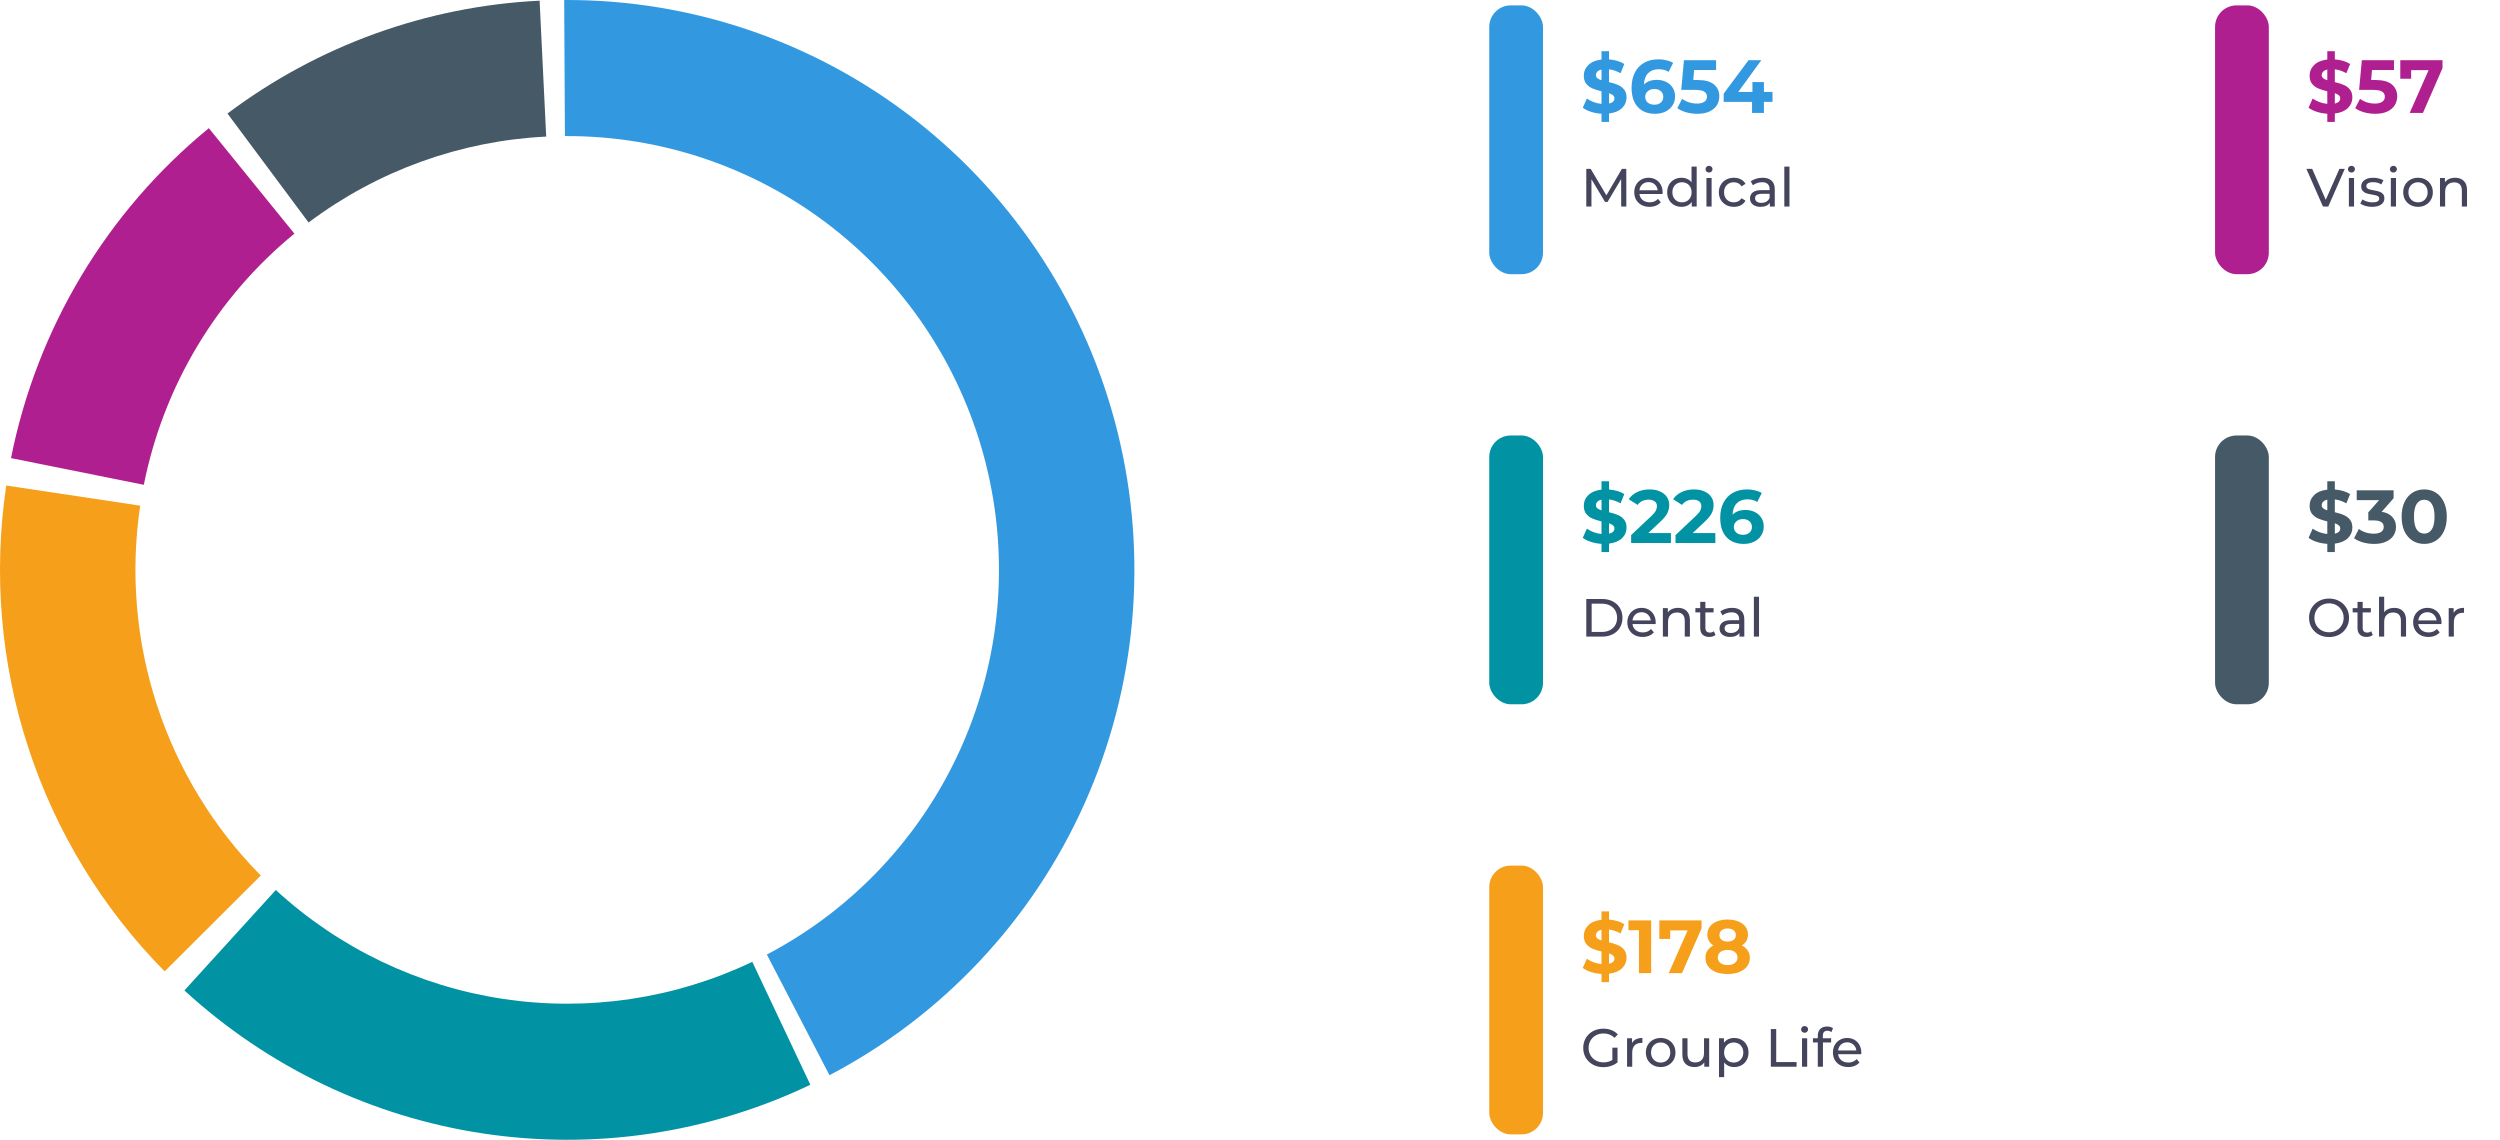
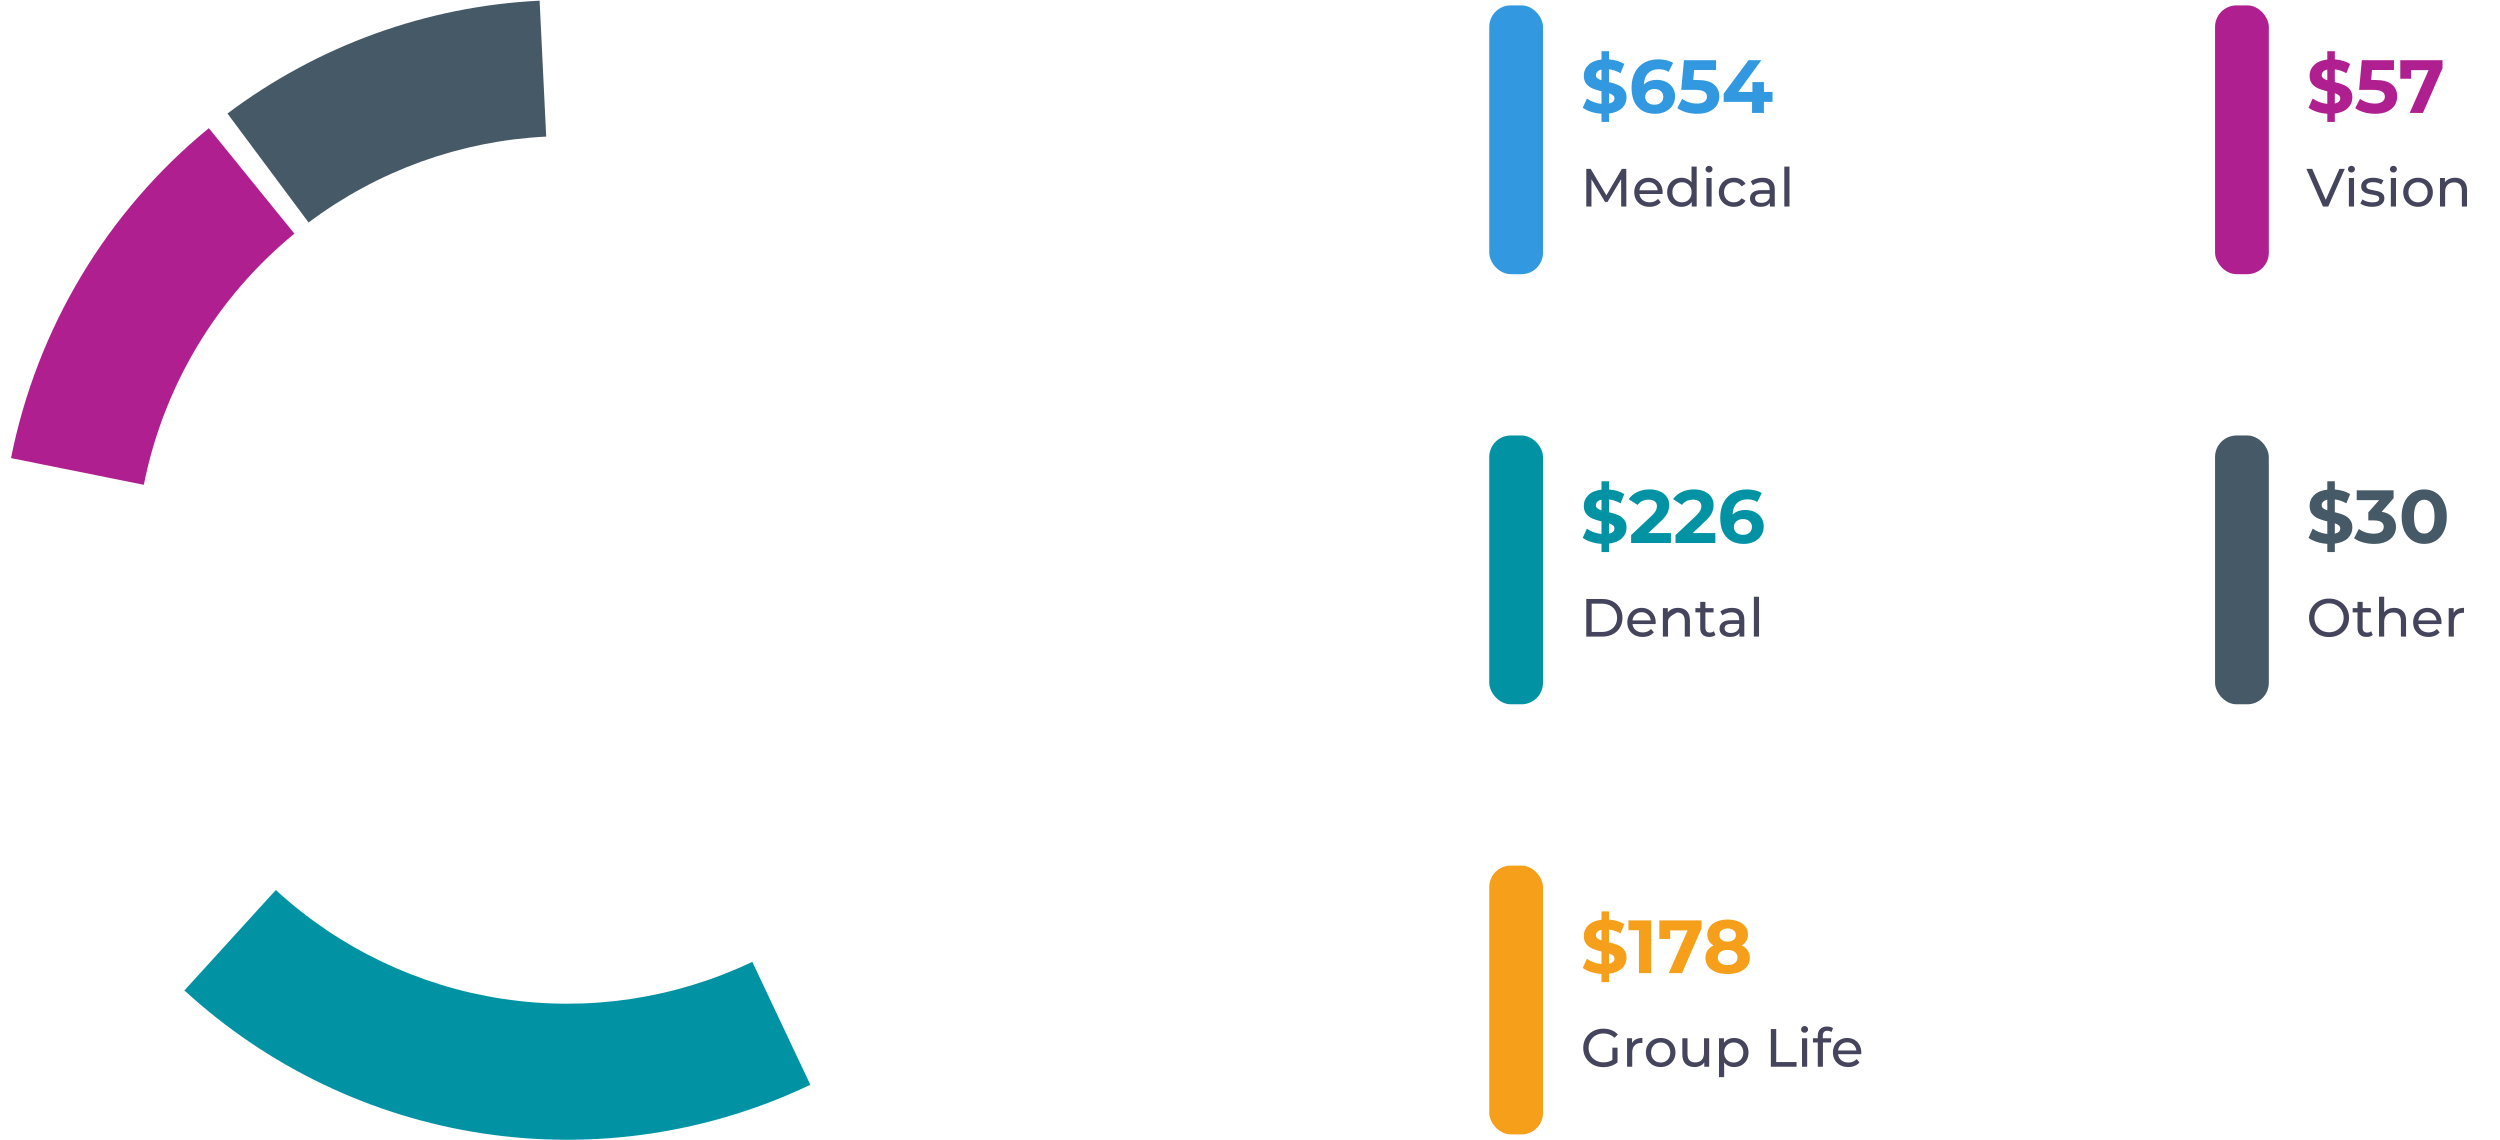
<svg xmlns="http://www.w3.org/2000/svg" width="465" height="212" viewBox="0 0 465 212" fill="none">
  <rect x="277" y="1" width="10" height="50" rx="4" fill="#3299E1" />
  <path d="M302.54 18.13C302.54 18.895 302.26 19.553 301.7 20.104C301.14 20.645 300.333 20.981 299.278 21.112V22.68H297.878V21.154C297.187 21.117 296.529 20.995 295.904 20.79C295.279 20.585 294.775 20.333 294.392 20.034L295.162 18.326C295.517 18.587 295.932 18.807 296.408 18.984C296.884 19.161 297.374 19.273 297.878 19.32V16.982C297.215 16.823 296.655 16.646 296.198 16.45C295.741 16.254 295.358 15.969 295.05 15.596C294.742 15.213 294.588 14.709 294.588 14.084C294.588 13.309 294.868 12.647 295.428 12.096C295.997 11.536 296.814 11.195 297.878 11.074V9.52H299.278V11.046C300.426 11.139 301.373 11.424 302.12 11.9L301.42 13.622C300.72 13.221 300.006 12.978 299.278 12.894V15.274C299.931 15.423 300.482 15.596 300.93 15.792C301.387 15.979 301.77 16.263 302.078 16.646C302.386 17.019 302.54 17.514 302.54 18.13ZM296.842 13.972C296.842 14.205 296.931 14.397 297.108 14.546C297.285 14.695 297.542 14.821 297.878 14.924V12.936C297.523 13.02 297.262 13.155 297.094 13.342C296.926 13.519 296.842 13.729 296.842 13.972ZM299.278 19.264C299.614 19.189 299.866 19.068 300.034 18.9C300.202 18.732 300.286 18.531 300.286 18.298C300.286 18.065 300.197 17.873 300.02 17.724C299.852 17.575 299.605 17.444 299.278 17.332V19.264ZM308.192 14.854C308.817 14.854 309.386 14.98 309.9 15.232C310.413 15.484 310.819 15.843 311.118 16.31C311.416 16.767 311.566 17.299 311.566 17.906C311.566 18.559 311.402 19.133 311.076 19.628C310.749 20.123 310.301 20.505 309.732 20.776C309.172 21.037 308.546 21.168 307.856 21.168C306.484 21.168 305.41 20.748 304.636 19.908C303.861 19.068 303.474 17.869 303.474 16.31C303.474 15.199 303.684 14.247 304.104 13.454C304.524 12.661 305.107 12.059 305.854 11.648C306.61 11.237 307.482 11.032 308.472 11.032C308.994 11.032 309.494 11.093 309.97 11.214C310.455 11.326 310.866 11.489 311.202 11.704L310.362 13.37C309.876 13.043 309.265 12.88 308.528 12.88C307.697 12.88 307.039 13.123 306.554 13.608C306.068 14.093 305.807 14.798 305.77 15.722C306.348 15.143 307.156 14.854 308.192 14.854ZM307.73 19.474C308.215 19.474 308.607 19.343 308.906 19.082C309.214 18.821 309.368 18.466 309.368 18.018C309.368 17.57 309.214 17.215 308.906 16.954C308.607 16.683 308.206 16.548 307.702 16.548C307.207 16.548 306.801 16.688 306.484 16.968C306.166 17.239 306.008 17.589 306.008 18.018C306.008 18.447 306.162 18.797 306.47 19.068C306.778 19.339 307.198 19.474 307.73 19.474ZM315.748 14.882C317.129 14.882 318.146 15.157 318.8 15.708C319.462 16.259 319.794 16.996 319.794 17.92C319.794 18.517 319.644 19.063 319.346 19.558C319.047 20.043 318.59 20.435 317.974 20.734C317.367 21.023 316.616 21.168 315.72 21.168C315.029 21.168 314.348 21.079 313.676 20.902C313.013 20.715 312.448 20.454 311.982 20.118L312.878 18.382C313.251 18.662 313.68 18.881 314.166 19.04C314.651 19.189 315.15 19.264 315.664 19.264C316.233 19.264 316.681 19.152 317.008 18.928C317.334 18.704 317.498 18.391 317.498 17.99C317.498 17.57 317.325 17.253 316.98 17.038C316.644 16.823 316.056 16.716 315.216 16.716H312.71L313.214 11.2H319.192V13.02H315.104L314.95 14.882H315.748ZM329.688 18.942H328.092V21H325.88V18.942H320.602V17.416L325.222 11.2H327.602L323.318 17.094H325.95V15.26H328.092V17.094H329.688V18.942Z" fill="#3299E1" />
  <path d="M301.54 38.412L301.53 33.312L299 37.562H298.54L296.01 33.342V38.412H295.05V31.412H295.87L298.79 36.332L301.67 31.412H302.49L302.5 38.412H301.54ZM309.251 35.792C309.251 35.865 309.244 35.962 309.231 36.082H304.931C304.991 36.548 305.194 36.925 305.541 37.212C305.894 37.492 306.331 37.632 306.851 37.632C307.484 37.632 307.994 37.418 308.381 36.992L308.911 37.612C308.671 37.892 308.371 38.105 308.011 38.252C307.657 38.398 307.261 38.472 306.821 38.472C306.261 38.472 305.764 38.358 305.331 38.132C304.897 37.898 304.561 37.575 304.321 37.162C304.087 36.748 303.971 36.282 303.971 35.762C303.971 35.248 304.084 34.785 304.311 34.372C304.544 33.958 304.861 33.638 305.261 33.412C305.667 33.178 306.124 33.062 306.631 33.062C307.137 33.062 307.587 33.178 307.981 33.412C308.381 33.638 308.691 33.958 308.911 34.372C309.137 34.785 309.251 35.258 309.251 35.792ZM306.631 33.872C306.171 33.872 305.784 34.012 305.471 34.292C305.164 34.572 304.984 34.938 304.931 35.392H308.331C308.277 34.945 308.094 34.582 307.781 34.302C307.474 34.015 307.091 33.872 306.631 33.872ZM315.584 30.992V38.412H314.664V37.572C314.45 37.865 314.18 38.088 313.854 38.242C313.527 38.395 313.167 38.472 312.774 38.472C312.26 38.472 311.8 38.358 311.394 38.132C310.987 37.905 310.667 37.588 310.434 37.182C310.207 36.768 310.094 36.295 310.094 35.762C310.094 35.228 310.207 34.758 310.434 34.352C310.667 33.945 310.987 33.628 311.394 33.402C311.8 33.175 312.26 33.062 312.774 33.062C313.154 33.062 313.504 33.135 313.824 33.282C314.144 33.422 314.41 33.632 314.624 33.912V30.992H315.584ZM312.854 37.632C313.187 37.632 313.49 37.555 313.764 37.402C314.037 37.242 314.25 37.022 314.404 36.742C314.557 36.455 314.634 36.128 314.634 35.762C314.634 35.395 314.557 35.072 314.404 34.792C314.25 34.505 314.037 34.285 313.764 34.132C313.49 33.978 313.187 33.902 312.854 33.902C312.514 33.902 312.207 33.978 311.934 34.132C311.667 34.285 311.454 34.505 311.294 34.792C311.14 35.072 311.064 35.395 311.064 35.762C311.064 36.128 311.14 36.455 311.294 36.742C311.454 37.022 311.667 37.242 311.934 37.402C312.207 37.555 312.514 37.632 312.854 37.632ZM317.4 33.112H318.36V38.412H317.4V33.112ZM317.88 32.092C317.694 32.092 317.537 32.032 317.41 31.912C317.29 31.792 317.23 31.645 317.23 31.472C317.23 31.298 317.29 31.152 317.41 31.032C317.537 30.905 317.694 30.842 317.88 30.842C318.067 30.842 318.22 30.902 318.34 31.022C318.467 31.135 318.53 31.278 318.53 31.452C318.53 31.632 318.467 31.785 318.34 31.912C318.22 32.032 318.067 32.092 317.88 32.092ZM322.503 38.472C321.963 38.472 321.48 38.355 321.053 38.122C320.633 37.888 320.303 37.568 320.063 37.162C319.823 36.748 319.703 36.282 319.703 35.762C319.703 35.242 319.823 34.778 320.063 34.372C320.303 33.958 320.633 33.638 321.053 33.412C321.48 33.178 321.963 33.062 322.503 33.062C322.983 33.062 323.41 33.158 323.783 33.352C324.163 33.545 324.457 33.825 324.663 34.192L323.933 34.662C323.767 34.408 323.56 34.218 323.313 34.092C323.067 33.965 322.793 33.902 322.493 33.902C322.147 33.902 321.833 33.978 321.553 34.132C321.28 34.285 321.063 34.505 320.903 34.792C320.75 35.072 320.673 35.395 320.673 35.762C320.673 36.135 320.75 36.465 320.903 36.752C321.063 37.032 321.28 37.248 321.553 37.402C321.833 37.555 322.147 37.632 322.493 37.632C322.793 37.632 323.067 37.568 323.313 37.442C323.56 37.315 323.767 37.125 323.933 36.872L324.663 37.332C324.457 37.698 324.163 37.982 323.783 38.182C323.41 38.375 322.983 38.472 322.503 38.472ZM327.836 33.062C328.569 33.062 329.129 33.242 329.516 33.602C329.909 33.962 330.106 34.498 330.106 35.212V38.412H329.196V37.712C329.036 37.958 328.806 38.148 328.506 38.282C328.213 38.408 327.863 38.472 327.456 38.472C326.863 38.472 326.386 38.328 326.026 38.042C325.673 37.755 325.496 37.378 325.496 36.912C325.496 36.445 325.666 36.072 326.006 35.792C326.346 35.505 326.886 35.362 327.626 35.362H329.146V35.172C329.146 34.758 329.026 34.442 328.786 34.222C328.546 34.002 328.193 33.892 327.726 33.892C327.413 33.892 327.106 33.945 326.806 34.052C326.506 34.152 326.253 34.288 326.046 34.462L325.646 33.742C325.919 33.522 326.246 33.355 326.626 33.242C327.006 33.122 327.409 33.062 327.836 33.062ZM327.616 37.732C327.983 37.732 328.299 37.652 328.566 37.492C328.833 37.325 329.026 37.092 329.146 36.792V36.052H327.666C326.853 36.052 326.446 36.325 326.446 36.872C326.446 37.138 326.549 37.348 326.756 37.502C326.963 37.655 327.249 37.732 327.616 37.732ZM331.883 30.992H332.843V38.412H331.883V30.992Z" fill="#44445C" />
  <rect x="412" y="1" width="10" height="50" rx="4" fill="#B01F8F" />
  <path d="M437.54 18.13C437.54 18.895 437.26 19.553 436.7 20.104C436.14 20.645 435.333 20.981 434.278 21.112V22.68H432.878V21.154C432.187 21.117 431.529 20.995 430.904 20.79C430.279 20.585 429.775 20.333 429.392 20.034L430.162 18.326C430.517 18.587 430.932 18.807 431.408 18.984C431.884 19.161 432.374 19.273 432.878 19.32V16.982C432.215 16.823 431.655 16.646 431.198 16.45C430.741 16.254 430.358 15.969 430.05 15.596C429.742 15.213 429.588 14.709 429.588 14.084C429.588 13.309 429.868 12.647 430.428 12.096C430.997 11.536 431.814 11.195 432.878 11.074V9.52H434.278V11.046C435.426 11.139 436.373 11.424 437.12 11.9L436.42 13.622C435.72 13.221 435.006 12.978 434.278 12.894V15.274C434.931 15.423 435.482 15.596 435.93 15.792C436.387 15.979 436.77 16.263 437.078 16.646C437.386 17.019 437.54 17.514 437.54 18.13ZM431.842 13.972C431.842 14.205 431.931 14.397 432.108 14.546C432.285 14.695 432.542 14.821 432.878 14.924V12.936C432.523 13.02 432.262 13.155 432.094 13.342C431.926 13.519 431.842 13.729 431.842 13.972ZM434.278 19.264C434.614 19.189 434.866 19.068 435.034 18.9C435.202 18.732 435.286 18.531 435.286 18.298C435.286 18.065 435.197 17.873 435.02 17.724C434.852 17.575 434.605 17.444 434.278 17.332V19.264ZM441.834 14.882C443.215 14.882 444.232 15.157 444.886 15.708C445.548 16.259 445.88 16.996 445.88 17.92C445.88 18.517 445.73 19.063 445.432 19.558C445.133 20.043 444.676 20.435 444.06 20.734C443.453 21.023 442.702 21.168 441.806 21.168C441.115 21.168 440.434 21.079 439.762 20.902C439.099 20.715 438.534 20.454 438.068 20.118L438.964 18.382C439.337 18.662 439.766 18.881 440.252 19.04C440.737 19.189 441.236 19.264 441.75 19.264C442.319 19.264 442.767 19.152 443.094 18.928C443.42 18.704 443.584 18.391 443.584 17.99C443.584 17.57 443.411 17.253 443.066 17.038C442.73 16.823 442.142 16.716 441.302 16.716H438.796L439.3 11.2H445.278V13.02H441.19L441.036 14.882H441.834ZM454.308 11.2V12.67L450.668 21H448.204L451.718 13.048H448.47V14.644H446.454V11.2H454.308Z" fill="#B01F8F" />
  <path d="M436.13 31.412L433.06 38.412H432.07L428.99 31.412H430.07L432.59 37.162L435.13 31.412H436.13ZM436.892 33.112H437.852V38.412H436.892V33.112ZM437.372 32.092C437.186 32.092 437.029 32.032 436.902 31.912C436.782 31.792 436.722 31.645 436.722 31.472C436.722 31.298 436.782 31.152 436.902 31.032C437.029 30.905 437.186 30.842 437.372 30.842C437.559 30.842 437.712 30.902 437.832 31.022C437.959 31.135 438.022 31.278 438.022 31.452C438.022 31.632 437.959 31.785 437.832 31.912C437.712 32.032 437.559 32.092 437.372 32.092ZM441.205 38.472C440.772 38.472 440.355 38.415 439.955 38.302C439.555 38.182 439.242 38.032 439.015 37.852L439.415 37.092C439.649 37.258 439.932 37.392 440.265 37.492C440.599 37.592 440.935 37.642 441.275 37.642C442.115 37.642 442.535 37.402 442.535 36.922C442.535 36.762 442.479 36.635 442.365 36.542C442.252 36.448 442.109 36.382 441.935 36.342C441.769 36.295 441.529 36.245 441.215 36.192C440.789 36.125 440.439 36.048 440.165 35.962C439.899 35.875 439.669 35.728 439.475 35.522C439.282 35.315 439.185 35.025 439.185 34.652C439.185 34.172 439.385 33.788 439.785 33.502C440.185 33.208 440.722 33.062 441.395 33.062C441.749 33.062 442.102 33.105 442.455 33.192C442.809 33.278 443.099 33.395 443.325 33.542L442.915 34.302C442.482 34.022 441.972 33.882 441.385 33.882C440.979 33.882 440.669 33.948 440.455 34.082C440.242 34.215 440.135 34.392 440.135 34.612C440.135 34.785 440.195 34.922 440.315 35.022C440.435 35.122 440.582 35.195 440.755 35.242C440.935 35.288 441.185 35.342 441.505 35.402C441.932 35.475 442.275 35.555 442.535 35.642C442.802 35.722 443.029 35.862 443.215 36.062C443.402 36.262 443.495 36.542 443.495 36.902C443.495 37.382 443.289 37.765 442.875 38.052C442.469 38.332 441.912 38.472 441.205 38.472ZM444.695 33.112H445.655V38.412H444.695V33.112ZM445.175 32.092C444.988 32.092 444.832 32.032 444.705 31.912C444.585 31.792 444.525 31.645 444.525 31.472C444.525 31.298 444.585 31.152 444.705 31.032C444.832 30.905 444.988 30.842 445.175 30.842C445.362 30.842 445.515 30.902 445.635 31.022C445.762 31.135 445.825 31.278 445.825 31.452C445.825 31.632 445.762 31.785 445.635 31.912C445.515 32.032 445.362 32.092 445.175 32.092ZM449.758 38.472C449.231 38.472 448.758 38.355 448.338 38.122C447.918 37.888 447.588 37.568 447.348 37.162C447.115 36.748 446.998 36.282 446.998 35.762C446.998 35.242 447.115 34.778 447.348 34.372C447.588 33.958 447.918 33.638 448.338 33.412C448.758 33.178 449.231 33.062 449.758 33.062C450.285 33.062 450.755 33.178 451.168 33.412C451.588 33.638 451.915 33.958 452.148 34.372C452.388 34.778 452.508 35.242 452.508 35.762C452.508 36.282 452.388 36.748 452.148 37.162C451.915 37.568 451.588 37.888 451.168 38.122C450.755 38.355 450.285 38.472 449.758 38.472ZM449.758 37.632C450.098 37.632 450.401 37.555 450.668 37.402C450.941 37.242 451.155 37.022 451.308 36.742C451.461 36.455 451.538 36.128 451.538 35.762C451.538 35.395 451.461 35.072 451.308 34.792C451.155 34.505 450.941 34.285 450.668 34.132C450.401 33.978 450.098 33.902 449.758 33.902C449.418 33.902 449.111 33.978 448.838 34.132C448.571 34.285 448.358 34.505 448.198 34.792C448.045 35.072 447.968 35.395 447.968 35.762C447.968 36.128 448.045 36.455 448.198 36.742C448.358 37.022 448.571 37.242 448.838 37.402C449.111 37.555 449.418 37.632 449.758 37.632ZM456.666 33.062C457.339 33.062 457.872 33.258 458.266 33.652C458.666 34.038 458.866 34.608 458.866 35.362V38.412H457.906V35.472C457.906 34.958 457.782 34.572 457.536 34.312C457.289 34.052 456.936 33.922 456.476 33.922C455.956 33.922 455.546 34.075 455.246 34.382C454.946 34.682 454.796 35.115 454.796 35.682V38.412H453.836V33.112H454.756V33.912C454.949 33.638 455.209 33.428 455.536 33.282C455.869 33.135 456.246 33.062 456.666 33.062Z" fill="#44445C" />
  <rect x="412" y="81" width="10" height="50" rx="4" fill="#465966" />
  <path d="M437.54 98.13C437.54 98.895 437.26 99.553 436.7 100.104C436.14 100.645 435.333 100.981 434.278 101.112V102.68H432.878V101.154C432.187 101.117 431.529 100.995 430.904 100.79C430.279 100.585 429.775 100.333 429.392 100.034L430.162 98.326C430.517 98.587 430.932 98.807 431.408 98.984C431.884 99.161 432.374 99.273 432.878 99.32V96.982C432.215 96.823 431.655 96.646 431.198 96.45C430.741 96.254 430.358 95.969 430.05 95.596C429.742 95.213 429.588 94.709 429.588 94.084C429.588 93.309 429.868 92.647 430.428 92.096C430.997 91.536 431.814 91.195 432.878 91.074V89.52H434.278V91.046C435.426 91.139 436.373 91.424 437.12 91.9L436.42 93.622C435.72 93.221 435.006 92.978 434.278 92.894V95.274C434.931 95.423 435.482 95.596 435.93 95.792C436.387 95.979 436.77 96.263 437.078 96.646C437.386 97.019 437.54 97.514 437.54 98.13ZM431.842 93.972C431.842 94.205 431.931 94.397 432.108 94.546C432.285 94.695 432.542 94.821 432.878 94.924V92.936C432.523 93.02 432.262 93.155 432.094 93.342C431.926 93.519 431.842 93.729 431.842 93.972ZM434.278 99.264C434.614 99.189 434.866 99.068 435.034 98.9C435.202 98.732 435.286 98.531 435.286 98.298C435.286 98.065 435.197 97.873 435.02 97.724C434.852 97.575 434.605 97.444 434.278 97.332V99.264ZM442.997 95.19C443.856 95.33 444.514 95.652 444.971 96.156C445.428 96.651 445.657 97.267 445.657 98.004C445.657 98.573 445.508 99.101 445.209 99.586C444.91 100.062 444.453 100.445 443.837 100.734C443.23 101.023 442.484 101.168 441.597 101.168C440.906 101.168 440.225 101.079 439.553 100.902C438.89 100.715 438.326 100.454 437.859 100.118L438.741 98.382C439.114 98.662 439.544 98.881 440.029 99.04C440.524 99.189 441.028 99.264 441.541 99.264C442.11 99.264 442.558 99.157 442.885 98.942C443.212 98.718 443.375 98.405 443.375 98.004C443.375 97.201 442.764 96.8 441.541 96.8H440.505V95.302L442.521 93.02H438.349V91.2H445.209V92.67L442.997 95.19ZM450.904 101.168C450.092 101.168 449.369 100.967 448.734 100.566C448.1 100.165 447.6 99.586 447.236 98.83C446.882 98.065 446.704 97.155 446.704 96.1C446.704 95.045 446.882 94.14 447.236 93.384C447.6 92.619 448.1 92.035 448.734 91.634C449.369 91.233 450.092 91.032 450.904 91.032C451.716 91.032 452.44 91.233 453.074 91.634C453.709 92.035 454.204 92.619 454.558 93.384C454.922 94.14 455.104 95.045 455.104 96.1C455.104 97.155 454.922 98.065 454.558 98.83C454.204 99.586 453.709 100.165 453.074 100.566C452.44 100.967 451.716 101.168 450.904 101.168ZM450.904 99.25C451.502 99.25 451.968 98.993 452.304 98.48C452.65 97.967 452.822 97.173 452.822 96.1C452.822 95.027 452.65 94.233 452.304 93.72C451.968 93.207 451.502 92.95 450.904 92.95C450.316 92.95 449.85 93.207 449.504 93.72C449.168 94.233 449 95.027 449 96.1C449 97.173 449.168 97.967 449.504 98.48C449.85 98.993 450.316 99.25 450.904 99.25Z" fill="#465966" />
  <path d="M433.21 118.492C432.503 118.492 431.867 118.338 431.3 118.032C430.733 117.718 430.287 117.288 429.96 116.742C429.64 116.195 429.48 115.585 429.48 114.912C429.48 114.238 429.64 113.628 429.96 113.082C430.287 112.535 430.733 112.108 431.3 111.802C431.867 111.488 432.503 111.332 433.21 111.332C433.91 111.332 434.543 111.488 435.11 111.802C435.677 112.108 436.12 112.535 436.44 113.082C436.76 113.622 436.92 114.232 436.92 114.912C436.92 115.592 436.76 116.205 436.44 116.752C436.12 117.292 435.677 117.718 435.11 118.032C434.543 118.338 433.91 118.492 433.21 118.492ZM433.21 117.602C433.723 117.602 434.183 117.485 434.59 117.252C435.003 117.018 435.327 116.698 435.56 116.292C435.8 115.878 435.92 115.418 435.92 114.912C435.92 114.405 435.8 113.948 435.56 113.542C435.327 113.128 435.003 112.805 434.59 112.572C434.183 112.338 433.723 112.222 433.21 112.222C432.697 112.222 432.23 112.338 431.81 112.572C431.397 112.805 431.07 113.128 430.83 113.542C430.597 113.948 430.48 114.405 430.48 114.912C430.48 115.418 430.597 115.878 430.83 116.292C431.07 116.698 431.397 117.018 431.81 117.252C432.23 117.485 432.697 117.602 433.21 117.602ZM441.337 118.102C441.197 118.222 441.024 118.315 440.817 118.382C440.611 118.442 440.397 118.472 440.177 118.472C439.644 118.472 439.231 118.328 438.937 118.042C438.644 117.755 438.497 117.345 438.497 116.812V113.902H437.597V113.112H438.497V111.952H439.457V113.112H440.977V113.902H439.457V116.772C439.457 117.058 439.527 117.278 439.667 117.432C439.814 117.585 440.021 117.662 440.287 117.662C440.581 117.662 440.831 117.578 441.037 117.412L441.337 118.102ZM445.328 113.062C446.001 113.062 446.535 113.258 446.928 113.652C447.328 114.038 447.528 114.608 447.528 115.362V118.412H446.568V115.472C446.568 114.958 446.445 114.572 446.198 114.312C445.951 114.052 445.598 113.922 445.138 113.922C444.618 113.922 444.208 114.075 443.908 114.382C443.608 114.682 443.458 115.115 443.458 115.682V118.412H442.498V110.992H443.458V113.862C443.658 113.608 443.918 113.412 444.238 113.272C444.565 113.132 444.928 113.062 445.328 113.062ZM454.124 115.792C454.124 115.865 454.117 115.962 454.104 116.082H449.804C449.864 116.548 450.067 116.925 450.414 117.212C450.767 117.492 451.204 117.632 451.724 117.632C452.357 117.632 452.867 117.418 453.254 116.992L453.784 117.612C453.544 117.892 453.244 118.105 452.884 118.252C452.53 118.398 452.134 118.472 451.694 118.472C451.134 118.472 450.637 118.358 450.204 118.132C449.77 117.898 449.434 117.575 449.194 117.162C448.96 116.748 448.844 116.282 448.844 115.762C448.844 115.248 448.957 114.785 449.184 114.372C449.417 113.958 449.734 113.638 450.134 113.412C450.54 113.178 450.997 113.062 451.504 113.062C452.01 113.062 452.46 113.178 452.854 113.412C453.254 113.638 453.564 113.958 453.784 114.372C454.01 114.785 454.124 115.258 454.124 115.792ZM451.504 113.872C451.044 113.872 450.657 114.012 450.344 114.292C450.037 114.572 449.857 114.938 449.804 115.392H453.204C453.15 114.945 452.967 114.582 452.654 114.302C452.347 114.015 451.964 113.872 451.504 113.872ZM456.377 114.002C456.544 113.695 456.79 113.462 457.117 113.302C457.444 113.142 457.84 113.062 458.307 113.062V113.992C458.254 113.985 458.18 113.982 458.087 113.982C457.567 113.982 457.157 114.138 456.857 114.452C456.564 114.758 456.417 115.198 456.417 115.772V118.412H455.457V113.112H456.377V114.002Z" fill="#44445C" />
  <rect x="277" y="81" width="10" height="50" rx="4" fill="#0193A4" />
  <path d="M302.54 98.13C302.54 98.895 302.26 99.553 301.7 100.104C301.14 100.645 300.333 100.981 299.278 101.112V102.68H297.878V101.154C297.187 101.117 296.529 100.995 295.904 100.79C295.279 100.585 294.775 100.333 294.392 100.034L295.162 98.326C295.517 98.587 295.932 98.807 296.408 98.984C296.884 99.161 297.374 99.273 297.878 99.32V96.982C297.215 96.823 296.655 96.646 296.198 96.45C295.741 96.254 295.358 95.969 295.05 95.596C294.742 95.213 294.588 94.709 294.588 94.084C294.588 93.309 294.868 92.647 295.428 92.096C295.997 91.536 296.814 91.195 297.878 91.074V89.52H299.278V91.046C300.426 91.139 301.373 91.424 302.12 91.9L301.42 93.622C300.72 93.221 300.006 92.978 299.278 92.894V95.274C299.931 95.423 300.482 95.596 300.93 95.792C301.387 95.979 301.77 96.263 302.078 96.646C302.386 97.019 302.54 97.514 302.54 98.13ZM296.842 93.972C296.842 94.205 296.931 94.397 297.108 94.546C297.285 94.695 297.542 94.821 297.878 94.924V92.936C297.523 93.02 297.262 93.155 297.094 93.342C296.926 93.519 296.842 93.729 296.842 93.972ZM299.278 99.264C299.614 99.189 299.866 99.068 300.034 98.9C300.202 98.732 300.286 98.531 300.286 98.298C300.286 98.065 300.197 97.873 300.02 97.724C299.852 97.575 299.605 97.444 299.278 97.332V99.264ZM310.796 99.152V101H303.39V99.53L307.17 95.96C307.571 95.577 307.842 95.251 307.982 94.98C308.122 94.7 308.192 94.425 308.192 94.154C308.192 93.762 308.056 93.463 307.786 93.258C307.524 93.043 307.137 92.936 306.624 92.936C306.194 92.936 305.807 93.02 305.462 93.188C305.116 93.347 304.827 93.589 304.594 93.916L302.942 92.852C303.324 92.283 303.852 91.839 304.524 91.522C305.196 91.195 305.966 91.032 306.834 91.032C307.562 91.032 308.196 91.153 308.738 91.396C309.288 91.629 309.713 91.965 310.012 92.404C310.32 92.833 310.474 93.342 310.474 93.93C310.474 94.462 310.362 94.961 310.138 95.428C309.914 95.895 309.48 96.427 308.836 97.024L306.582 99.152H310.796ZM319.054 99.152V101H311.648V99.53L315.428 95.96C315.829 95.577 316.1 95.251 316.24 94.98C316.38 94.7 316.45 94.425 316.45 94.154C316.45 93.762 316.314 93.463 316.044 93.258C315.782 93.043 315.395 92.936 314.882 92.936C314.452 92.936 314.065 93.02 313.72 93.188C313.374 93.347 313.085 93.589 312.852 93.916L311.2 92.852C311.582 92.283 312.11 91.839 312.782 91.522C313.454 91.195 314.224 91.032 315.092 91.032C315.82 91.032 316.454 91.153 316.996 91.396C317.546 91.629 317.971 91.965 318.27 92.404C318.578 92.833 318.732 93.342 318.732 93.93C318.732 94.462 318.62 94.961 318.396 95.428C318.172 95.895 317.738 96.427 317.094 97.024L314.84 99.152H319.054ZM324.68 94.854C325.305 94.854 325.875 94.98 326.388 95.232C326.901 95.484 327.307 95.843 327.606 96.31C327.905 96.767 328.054 97.299 328.054 97.906C328.054 98.559 327.891 99.133 327.564 99.628C327.237 100.123 326.789 100.505 326.22 100.776C325.66 101.037 325.035 101.168 324.344 101.168C322.972 101.168 321.899 100.748 321.124 99.908C320.349 99.068 319.962 97.869 319.962 96.31C319.962 95.199 320.172 94.247 320.592 93.454C321.012 92.661 321.595 92.059 322.342 91.648C323.098 91.237 323.971 91.032 324.96 91.032C325.483 91.032 325.982 91.093 326.458 91.214C326.943 91.326 327.354 91.489 327.69 91.704L326.85 93.37C326.365 93.043 325.753 92.88 325.016 92.88C324.185 92.88 323.527 93.123 323.042 93.608C322.557 94.093 322.295 94.798 322.258 95.722C322.837 95.143 323.644 94.854 324.68 94.854ZM324.218 99.474C324.703 99.474 325.095 99.343 325.394 99.082C325.702 98.821 325.856 98.466 325.856 98.018C325.856 97.57 325.702 97.215 325.394 96.954C325.095 96.683 324.694 96.548 324.19 96.548C323.695 96.548 323.289 96.688 322.972 96.968C322.655 97.239 322.496 97.589 322.496 98.018C322.496 98.447 322.65 98.797 322.958 99.068C323.266 99.339 323.686 99.474 324.218 99.474Z" fill="#0193A4" />
-   <path d="M295.05 111.412H298C298.74 111.412 299.397 111.558 299.97 111.852C300.543 112.145 300.987 112.558 301.3 113.092C301.62 113.618 301.78 114.225 301.78 114.912C301.78 115.598 301.62 116.208 301.3 116.742C300.987 117.268 300.543 117.678 299.97 117.972C299.397 118.265 298.74 118.412 298 118.412H295.05V111.412ZM297.94 117.542C298.507 117.542 299.003 117.432 299.43 117.212C299.863 116.992 300.197 116.685 300.43 116.292C300.663 115.892 300.78 115.432 300.78 114.912C300.78 114.392 300.663 113.935 300.43 113.542C300.197 113.142 299.863 112.832 299.43 112.612C299.003 112.392 298.507 112.282 297.94 112.282H296.05V117.542H297.94ZM307.962 115.792C307.962 115.865 307.955 115.962 307.942 116.082H303.642C303.702 116.548 303.905 116.925 304.252 117.212C304.605 117.492 305.042 117.632 305.562 117.632C306.195 117.632 306.705 117.418 307.092 116.992L307.622 117.612C307.382 117.892 307.082 118.105 306.722 118.252C306.368 118.398 305.972 118.472 305.532 118.472C304.972 118.472 304.475 118.358 304.042 118.132C303.608 117.898 303.272 117.575 303.032 117.162C302.798 116.748 302.682 116.282 302.682 115.762C302.682 115.248 302.795 114.785 303.022 114.372C303.255 113.958 303.572 113.638 303.972 113.412C304.378 113.178 304.835 113.062 305.342 113.062C305.848 113.062 306.298 113.178 306.692 113.412C307.092 113.638 307.402 113.958 307.622 114.372C307.848 114.785 307.962 115.258 307.962 115.792ZM305.342 113.872C304.882 113.872 304.495 114.012 304.182 114.292C303.875 114.572 303.695 114.938 303.642 115.392H307.042C306.988 114.945 306.805 114.582 306.492 114.302C306.185 114.015 305.802 113.872 305.342 113.872ZM312.125 113.062C312.798 113.062 313.331 113.258 313.725 113.652C314.125 114.038 314.325 114.608 314.325 115.362V118.412H313.365V115.472C313.365 114.958 313.241 114.572 312.995 114.312C312.748 114.052 312.395 113.922 311.935 113.922C311.415 113.922 311.005 114.075 310.705 114.382C310.405 114.682 310.255 115.115 310.255 115.682V118.412H309.295V113.112H310.215V113.912C310.408 113.638 310.668 113.428 310.995 113.282C311.328 113.135 311.705 113.062 312.125 113.062ZM319.081 118.102C318.941 118.222 318.768 118.315 318.561 118.382C318.355 118.442 318.141 118.472 317.921 118.472C317.388 118.472 316.975 118.328 316.681 118.042C316.388 117.755 316.241 117.345 316.241 116.812V113.902H315.341V113.112H316.241V111.952H317.201V113.112H318.721V113.902H317.201V116.772C317.201 117.058 317.271 117.278 317.411 117.432C317.558 117.585 317.765 117.662 318.031 117.662C318.325 117.662 318.575 117.578 318.781 117.412L319.081 118.102ZM322.172 113.062C322.905 113.062 323.465 113.242 323.852 113.602C324.245 113.962 324.442 114.498 324.442 115.212V118.412H323.532V117.712C323.372 117.958 323.142 118.148 322.842 118.282C322.549 118.408 322.199 118.472 321.792 118.472C321.199 118.472 320.722 118.328 320.362 118.042C320.009 117.755 319.832 117.378 319.832 116.912C319.832 116.445 320.002 116.072 320.342 115.792C320.682 115.505 321.222 115.362 321.962 115.362H323.482V115.172C323.482 114.758 323.362 114.442 323.122 114.222C322.882 114.002 322.529 113.892 322.062 113.892C321.749 113.892 321.442 113.945 321.142 114.052C320.842 114.152 320.589 114.288 320.382 114.462L319.982 113.742C320.255 113.522 320.582 113.355 320.962 113.242C321.342 113.122 321.745 113.062 322.172 113.062ZM321.952 117.732C322.319 117.732 322.635 117.652 322.902 117.492C323.169 117.325 323.362 117.092 323.482 116.792V116.052H322.002C321.189 116.052 320.782 116.325 320.782 116.872C320.782 117.138 320.885 117.348 321.092 117.502C321.299 117.655 321.585 117.732 321.952 117.732ZM326.219 110.992H327.179V118.412H326.219V110.992Z" fill="#44445C" />
+   <path d="M295.05 111.412H298C298.74 111.412 299.397 111.558 299.97 111.852C300.543 112.145 300.987 112.558 301.3 113.092C301.62 113.618 301.78 114.225 301.78 114.912C301.78 115.598 301.62 116.208 301.3 116.742C300.987 117.268 300.543 117.678 299.97 117.972C299.397 118.265 298.74 118.412 298 118.412H295.05V111.412ZM297.94 117.542C298.507 117.542 299.003 117.432 299.43 117.212C299.863 116.992 300.197 116.685 300.43 116.292C300.663 115.892 300.78 115.432 300.78 114.912C300.78 114.392 300.663 113.935 300.43 113.542C300.197 113.142 299.863 112.832 299.43 112.612C299.003 112.392 298.507 112.282 297.94 112.282H296.05V117.542H297.94ZM307.962 115.792C307.962 115.865 307.955 115.962 307.942 116.082H303.642C303.702 116.548 303.905 116.925 304.252 117.212C304.605 117.492 305.042 117.632 305.562 117.632C306.195 117.632 306.705 117.418 307.092 116.992L307.622 117.612C307.382 117.892 307.082 118.105 306.722 118.252C306.368 118.398 305.972 118.472 305.532 118.472C304.972 118.472 304.475 118.358 304.042 118.132C303.608 117.898 303.272 117.575 303.032 117.162C302.798 116.748 302.682 116.282 302.682 115.762C302.682 115.248 302.795 114.785 303.022 114.372C303.255 113.958 303.572 113.638 303.972 113.412C304.378 113.178 304.835 113.062 305.342 113.062C305.848 113.062 306.298 113.178 306.692 113.412C307.092 113.638 307.402 113.958 307.622 114.372C307.848 114.785 307.962 115.258 307.962 115.792ZM305.342 113.872C304.882 113.872 304.495 114.012 304.182 114.292C303.875 114.572 303.695 114.938 303.642 115.392H307.042C306.988 114.945 306.805 114.582 306.492 114.302C306.185 114.015 305.802 113.872 305.342 113.872ZM312.125 113.062C312.798 113.062 313.331 113.258 313.725 113.652C314.125 114.038 314.325 114.608 314.325 115.362V118.412H313.365V115.472C313.365 114.958 313.241 114.572 312.995 114.312C312.748 114.052 312.395 113.922 311.935 113.922C310.405 114.682 310.255 115.115 310.255 115.682V118.412H309.295V113.112H310.215V113.912C310.408 113.638 310.668 113.428 310.995 113.282C311.328 113.135 311.705 113.062 312.125 113.062ZM319.081 118.102C318.941 118.222 318.768 118.315 318.561 118.382C318.355 118.442 318.141 118.472 317.921 118.472C317.388 118.472 316.975 118.328 316.681 118.042C316.388 117.755 316.241 117.345 316.241 116.812V113.902H315.341V113.112H316.241V111.952H317.201V113.112H318.721V113.902H317.201V116.772C317.201 117.058 317.271 117.278 317.411 117.432C317.558 117.585 317.765 117.662 318.031 117.662C318.325 117.662 318.575 117.578 318.781 117.412L319.081 118.102ZM322.172 113.062C322.905 113.062 323.465 113.242 323.852 113.602C324.245 113.962 324.442 114.498 324.442 115.212V118.412H323.532V117.712C323.372 117.958 323.142 118.148 322.842 118.282C322.549 118.408 322.199 118.472 321.792 118.472C321.199 118.472 320.722 118.328 320.362 118.042C320.009 117.755 319.832 117.378 319.832 116.912C319.832 116.445 320.002 116.072 320.342 115.792C320.682 115.505 321.222 115.362 321.962 115.362H323.482V115.172C323.482 114.758 323.362 114.442 323.122 114.222C322.882 114.002 322.529 113.892 322.062 113.892C321.749 113.892 321.442 113.945 321.142 114.052C320.842 114.152 320.589 114.288 320.382 114.462L319.982 113.742C320.255 113.522 320.582 113.355 320.962 113.242C321.342 113.122 321.745 113.062 322.172 113.062ZM321.952 117.732C322.319 117.732 322.635 117.652 322.902 117.492C323.169 117.325 323.362 117.092 323.482 116.792V116.052H322.002C321.189 116.052 320.782 116.325 320.782 116.872C320.782 117.138 320.885 117.348 321.092 117.502C321.299 117.655 321.585 117.732 321.952 117.732ZM326.219 110.992H327.179V118.412H326.219V110.992Z" fill="#44445C" />
  <rect x="277" y="161" width="10" height="50" rx="4" fill="#F69F1B" />
  <path d="M302.54 178.13C302.54 178.895 302.26 179.553 301.7 180.104C301.14 180.645 300.333 180.981 299.278 181.112V182.68H297.878V181.154C297.187 181.117 296.529 180.995 295.904 180.79C295.279 180.585 294.775 180.333 294.392 180.034L295.162 178.326C295.517 178.587 295.932 178.807 296.408 178.984C296.884 179.161 297.374 179.273 297.878 179.32V176.982C297.215 176.823 296.655 176.646 296.198 176.45C295.741 176.254 295.358 175.969 295.05 175.596C294.742 175.213 294.588 174.709 294.588 174.084C294.588 173.309 294.868 172.647 295.428 172.096C295.997 171.536 296.814 171.195 297.878 171.074V169.52H299.278V171.046C300.426 171.139 301.373 171.424 302.12 171.9L301.42 173.622C300.72 173.221 300.006 172.978 299.278 172.894V175.274C299.931 175.423 300.482 175.596 300.93 175.792C301.387 175.979 301.77 176.263 302.078 176.646C302.386 177.019 302.54 177.514 302.54 178.13ZM296.842 173.972C296.842 174.205 296.931 174.397 297.108 174.546C297.285 174.695 297.542 174.821 297.878 174.924V172.936C297.523 173.02 297.262 173.155 297.094 173.342C296.926 173.519 296.842 173.729 296.842 173.972ZM299.278 179.264C299.614 179.189 299.866 179.068 300.034 178.9C300.202 178.732 300.286 178.531 300.286 178.298C300.286 178.065 300.197 177.873 300.02 177.724C299.852 177.575 299.605 177.444 299.278 177.332V179.264ZM307.117 171.2V181H304.849V173.02H302.889V171.2H307.117ZM316.491 171.2V172.67L312.851 181H310.387L313.901 173.048H310.653V174.644H308.637V171.2H316.491ZM323.975 175.848C324.46 176.091 324.829 176.408 325.081 176.8C325.342 177.192 325.473 177.645 325.473 178.158C325.473 178.765 325.3 179.297 324.955 179.754C324.609 180.202 324.124 180.552 323.499 180.804C322.873 181.047 322.15 181.168 321.329 181.168C320.507 181.168 319.784 181.047 319.159 180.804C318.543 180.552 318.062 180.202 317.717 179.754C317.381 179.297 317.213 178.765 317.213 178.158C317.213 177.645 317.339 177.192 317.591 176.8C317.852 176.408 318.221 176.091 318.697 175.848C318.333 175.624 318.053 175.344 317.857 175.008C317.661 174.663 317.563 174.271 317.563 173.832C317.563 173.263 317.721 172.768 318.039 172.348C318.356 171.928 318.799 171.606 319.369 171.382C319.938 171.149 320.591 171.032 321.329 171.032C322.075 171.032 322.733 171.149 323.303 171.382C323.881 171.606 324.329 171.928 324.647 172.348C324.964 172.768 325.123 173.263 325.123 173.832C325.123 174.271 325.025 174.663 324.829 175.008C324.633 175.344 324.348 175.624 323.975 175.848ZM321.329 172.698C320.871 172.698 320.503 172.81 320.223 173.034C319.952 173.249 319.817 173.547 319.817 173.93C319.817 174.303 319.952 174.597 320.223 174.812C320.493 175.027 320.862 175.134 321.329 175.134C321.795 175.134 322.169 175.027 322.449 174.812C322.729 174.597 322.869 174.303 322.869 173.93C322.869 173.547 322.729 173.249 322.449 173.034C322.169 172.81 321.795 172.698 321.329 172.698ZM321.329 179.502C321.898 179.502 322.346 179.376 322.673 179.124C323.009 178.863 323.177 178.517 323.177 178.088C323.177 177.659 323.009 177.318 322.673 177.066C322.346 176.814 321.898 176.688 321.329 176.688C320.769 176.688 320.325 176.814 319.999 177.066C319.672 177.318 319.509 177.659 319.509 178.088C319.509 178.527 319.672 178.872 319.999 179.124C320.325 179.376 320.769 179.502 321.329 179.502Z" fill="#F69F1B" />
  <path d="M299.9 194.872H300.86V197.602C300.513 197.888 300.11 198.108 299.65 198.262C299.19 198.415 298.71 198.492 298.21 198.492C297.503 198.492 296.867 198.338 296.3 198.032C295.733 197.718 295.287 197.292 294.96 196.752C294.64 196.205 294.48 195.592 294.48 194.912C294.48 194.232 294.64 193.618 294.96 193.072C295.287 192.525 295.733 192.098 296.3 191.792C296.873 191.485 297.517 191.332 298.23 191.332C298.79 191.332 299.297 191.425 299.75 191.612C300.21 191.792 300.6 192.058 300.92 192.412L300.3 193.032C299.74 192.492 299.063 192.222 298.27 192.222C297.737 192.222 297.257 192.338 296.83 192.572C296.41 192.798 296.08 193.118 295.84 193.532C295.6 193.938 295.48 194.398 295.48 194.912C295.48 195.418 295.6 195.878 295.84 196.292C296.08 196.698 296.41 197.018 296.83 197.252C297.257 197.485 297.733 197.602 298.26 197.602C298.887 197.602 299.433 197.452 299.9 197.152V194.872ZM303.555 194.002C303.721 193.695 303.968 193.462 304.295 193.302C304.621 193.142 305.018 193.062 305.485 193.062V193.992C305.431 193.985 305.358 193.982 305.265 193.982C304.745 193.982 304.335 194.138 304.035 194.452C303.741 194.758 303.595 195.198 303.595 195.772V198.412H302.635V193.112H303.555V194.002ZM308.889 198.472C308.362 198.472 307.889 198.355 307.469 198.122C307.049 197.888 306.719 197.568 306.479 197.162C306.246 196.748 306.129 196.282 306.129 195.762C306.129 195.242 306.246 194.778 306.479 194.372C306.719 193.958 307.049 193.638 307.469 193.412C307.889 193.178 308.362 193.062 308.889 193.062C309.416 193.062 309.886 193.178 310.299 193.412C310.719 193.638 311.046 193.958 311.279 194.372C311.519 194.778 311.639 195.242 311.639 195.762C311.639 196.282 311.519 196.748 311.279 197.162C311.046 197.568 310.719 197.888 310.299 198.122C309.886 198.355 309.416 198.472 308.889 198.472ZM308.889 197.632C309.229 197.632 309.532 197.555 309.799 197.402C310.072 197.242 310.286 197.022 310.439 196.742C310.592 196.455 310.669 196.128 310.669 195.762C310.669 195.395 310.592 195.072 310.439 194.792C310.286 194.505 310.072 194.285 309.799 194.132C309.532 193.978 309.229 193.902 308.889 193.902C308.549 193.902 308.242 193.978 307.969 194.132C307.702 194.285 307.489 194.505 307.329 194.792C307.176 195.072 307.099 195.395 307.099 195.762C307.099 196.128 307.176 196.455 307.329 196.742C307.489 197.022 307.702 197.242 307.969 197.402C308.242 197.555 308.549 197.632 308.889 197.632ZM317.907 193.112V198.412H316.997V197.612C316.803 197.885 316.547 198.098 316.227 198.252C315.913 198.398 315.57 198.472 315.197 198.472C314.49 198.472 313.933 198.278 313.527 197.892C313.12 197.498 312.917 196.922 312.917 196.162V193.112H313.877V196.052C313.877 196.565 314 196.955 314.247 197.222C314.493 197.482 314.847 197.612 315.307 197.612C315.813 197.612 316.213 197.458 316.507 197.152C316.8 196.845 316.947 196.412 316.947 195.852V193.112H317.907ZM322.544 193.062C323.058 193.062 323.518 193.175 323.924 193.402C324.331 193.628 324.648 193.945 324.874 194.352C325.108 194.758 325.224 195.228 325.224 195.762C325.224 196.295 325.108 196.768 324.874 197.182C324.648 197.588 324.331 197.905 323.924 198.132C323.518 198.358 323.058 198.472 322.544 198.472C322.164 198.472 321.814 198.398 321.494 198.252C321.181 198.105 320.914 197.892 320.694 197.612V200.352H319.734V193.112H320.654V193.952C320.868 193.658 321.138 193.438 321.464 193.292C321.791 193.138 322.151 193.062 322.544 193.062ZM322.464 197.632C322.804 197.632 323.108 197.555 323.374 197.402C323.648 197.242 323.861 197.022 324.014 196.742C324.174 196.455 324.254 196.128 324.254 195.762C324.254 195.395 324.174 195.072 324.014 194.792C323.861 194.505 323.648 194.285 323.374 194.132C323.108 193.978 322.804 193.902 322.464 193.902C322.131 193.902 321.828 193.982 321.554 194.142C321.288 194.295 321.074 194.512 320.914 194.792C320.761 195.072 320.684 195.395 320.684 195.762C320.684 196.128 320.761 196.455 320.914 196.742C321.068 197.022 321.281 197.242 321.554 197.402C321.828 197.555 322.131 197.632 322.464 197.632ZM329.376 191.412H330.376V197.542H334.166V198.412H329.376V191.412ZM335.174 193.112H336.134V198.412H335.174V193.112ZM335.654 192.092C335.467 192.092 335.31 192.032 335.184 191.912C335.064 191.792 335.004 191.645 335.004 191.472C335.004 191.298 335.064 191.152 335.184 191.032C335.31 190.905 335.467 190.842 335.654 190.842C335.84 190.842 335.994 190.902 336.114 191.022C336.24 191.135 336.304 191.278 336.304 191.452C336.304 191.632 336.24 191.785 336.114 191.912C335.994 192.032 335.84 192.092 335.654 192.092ZM339.907 191.722C339.333 191.722 339.047 192.032 339.047 192.652V193.112H340.587V193.902H339.067V198.412H338.107V193.902H337.207V193.112H338.107V192.642C338.107 192.115 338.26 191.698 338.567 191.392C338.873 191.085 339.303 190.932 339.857 190.932C340.07 190.932 340.27 190.958 340.457 191.012C340.643 191.065 340.803 191.142 340.937 191.242L340.647 191.972C340.427 191.805 340.18 191.722 339.907 191.722ZM346.204 195.792C346.204 195.865 346.197 195.962 346.184 196.082H341.884C341.944 196.548 342.147 196.925 342.494 197.212C342.847 197.492 343.284 197.632 343.804 197.632C344.437 197.632 344.947 197.418 345.334 196.992L345.864 197.612C345.624 197.892 345.324 198.105 344.964 198.252C344.611 198.398 344.214 198.472 343.774 198.472C343.214 198.472 342.717 198.358 342.284 198.132C341.851 197.898 341.514 197.575 341.274 197.162C341.041 196.748 340.924 196.282 340.924 195.762C340.924 195.248 341.037 194.785 341.264 194.372C341.497 193.958 341.814 193.638 342.214 193.412C342.621 193.178 343.077 193.062 343.584 193.062C344.091 193.062 344.541 193.178 344.934 193.412C345.334 193.638 345.644 193.958 345.864 194.372C346.091 194.785 346.204 195.258 346.204 195.792ZM343.584 193.872C343.124 193.872 342.737 194.012 342.424 194.292C342.117 194.572 341.937 194.938 341.884 195.392H345.284C345.231 194.945 345.047 194.582 344.734 194.302C344.427 194.015 344.044 193.872 343.584 193.872Z" fill="#44445C" />
-   <path d="M154.282 199.988C175.261 188.996 191.953 171.238 201.677 149.567C211.402 127.895 213.593 103.569 207.901 80.495C202.208 57.422 188.961 36.941 170.288 22.342C151.615 7.744 128.6 -0.124 104.941 0.001L105.074 25.312C123.084 25.216 140.604 31.205 154.818 42.318C169.032 53.431 179.116 69.021 183.449 86.585C187.783 104.149 186.114 122.667 178.712 139.164C171.31 155.66 158.603 169.178 142.634 177.545L154.282 199.988Z" fill="#3299E1" />
  <path d="M34.3 184.22C49.774 198.439 69.113 207.702 89.85 210.827C110.587 213.953 131.78 210.798 150.725 201.767L139.926 178.9C125.505 185.775 109.372 188.176 93.587 185.797C77.802 183.418 63.08 176.366 51.301 165.543L34.3 184.22Z" fill="#0193A4" />
-   <path d="M1.163 90.307C-1.27 106.635 0.127 123.309 5.242 138.998C10.358 154.688 19.05 168.96 30.626 180.677L48.505 162.846C39.692 153.926 33.076 143.062 29.182 131.119C25.288 119.176 24.224 106.484 26.076 94.055L1.163 90.307Z" fill="#F69F1B" />
  <path d="M38.842 23.839C19.86 39.385 6.853 61.082 2.049 85.209L26.751 90.174C30.407 71.807 40.309 55.291 54.758 43.457L38.842 23.839Z" fill="#B01F8F" />
  <path d="M100.367 0.126C79.365 1.153 59.148 8.463 42.31 21.117L57.398 41.386C70.216 31.753 85.606 26.189 101.593 25.406L100.367 0.126Z" fill="#465966" />
</svg>